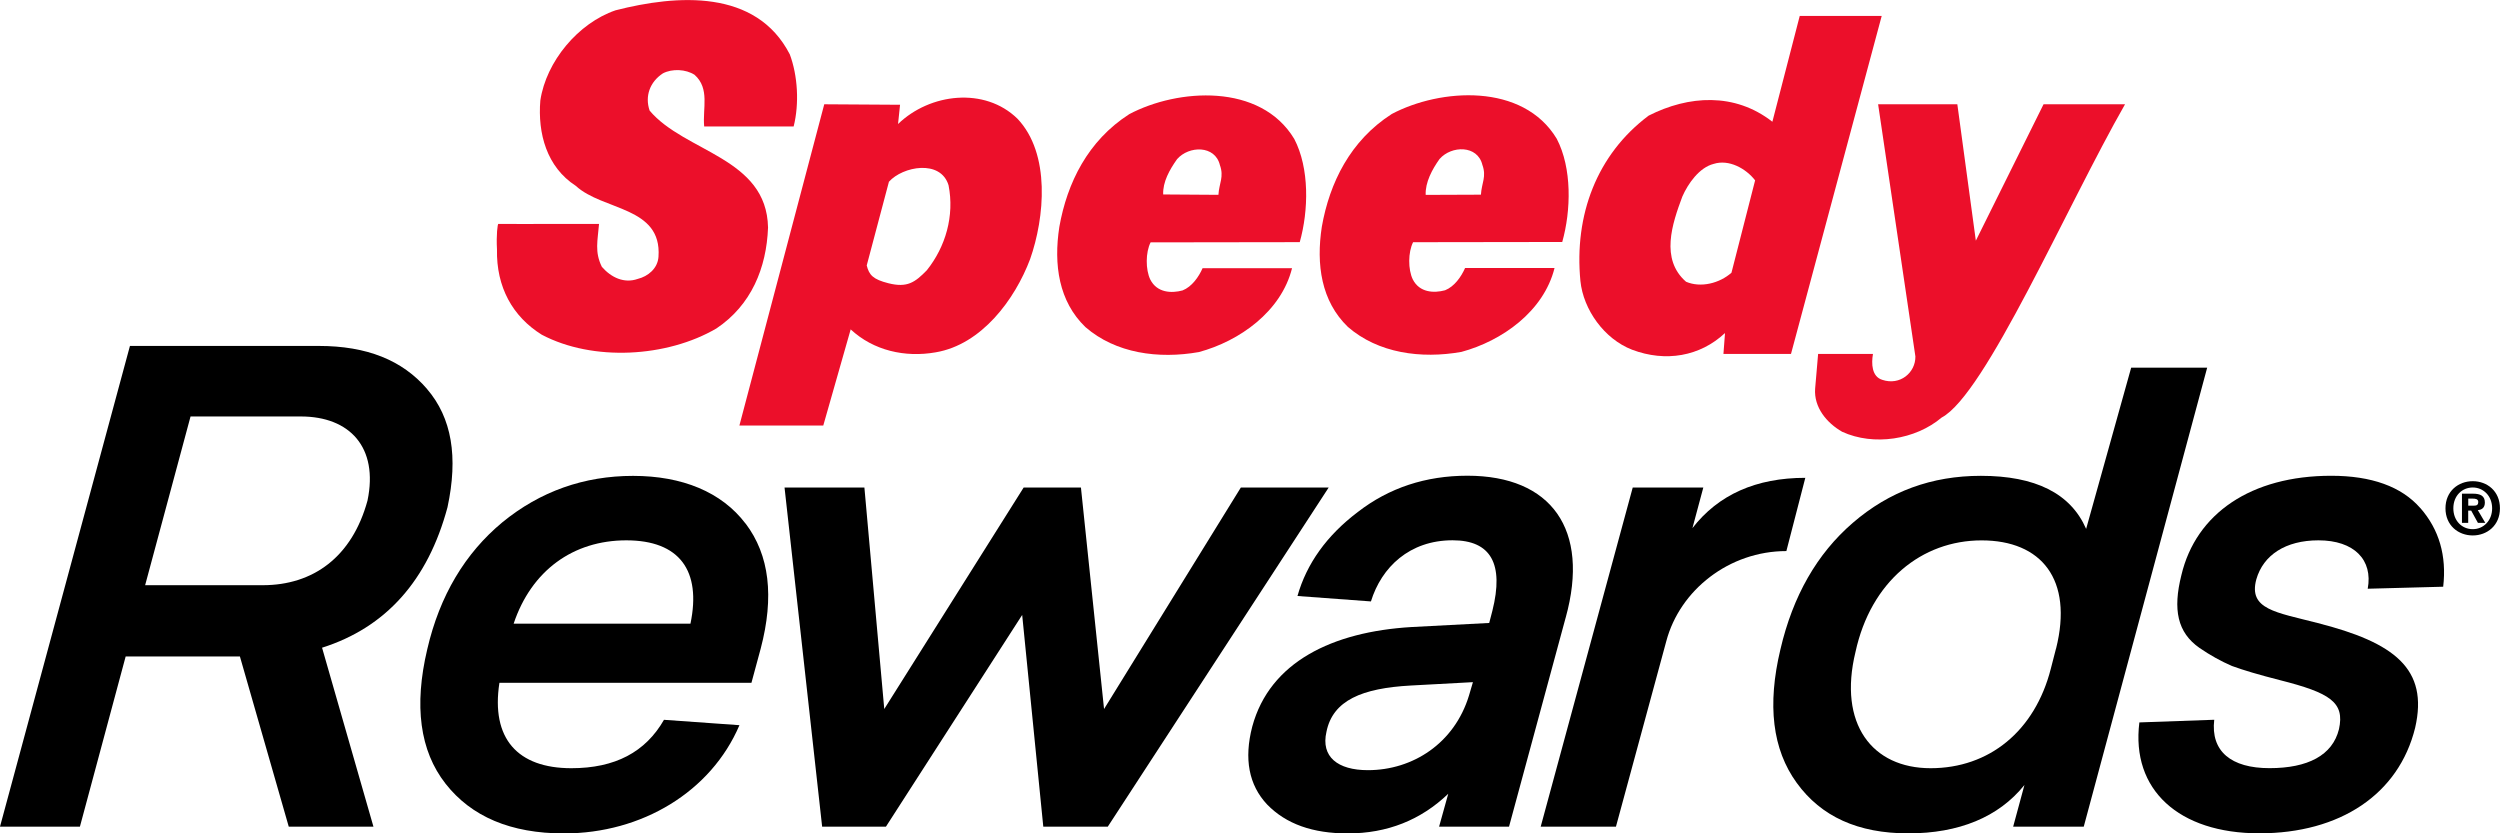
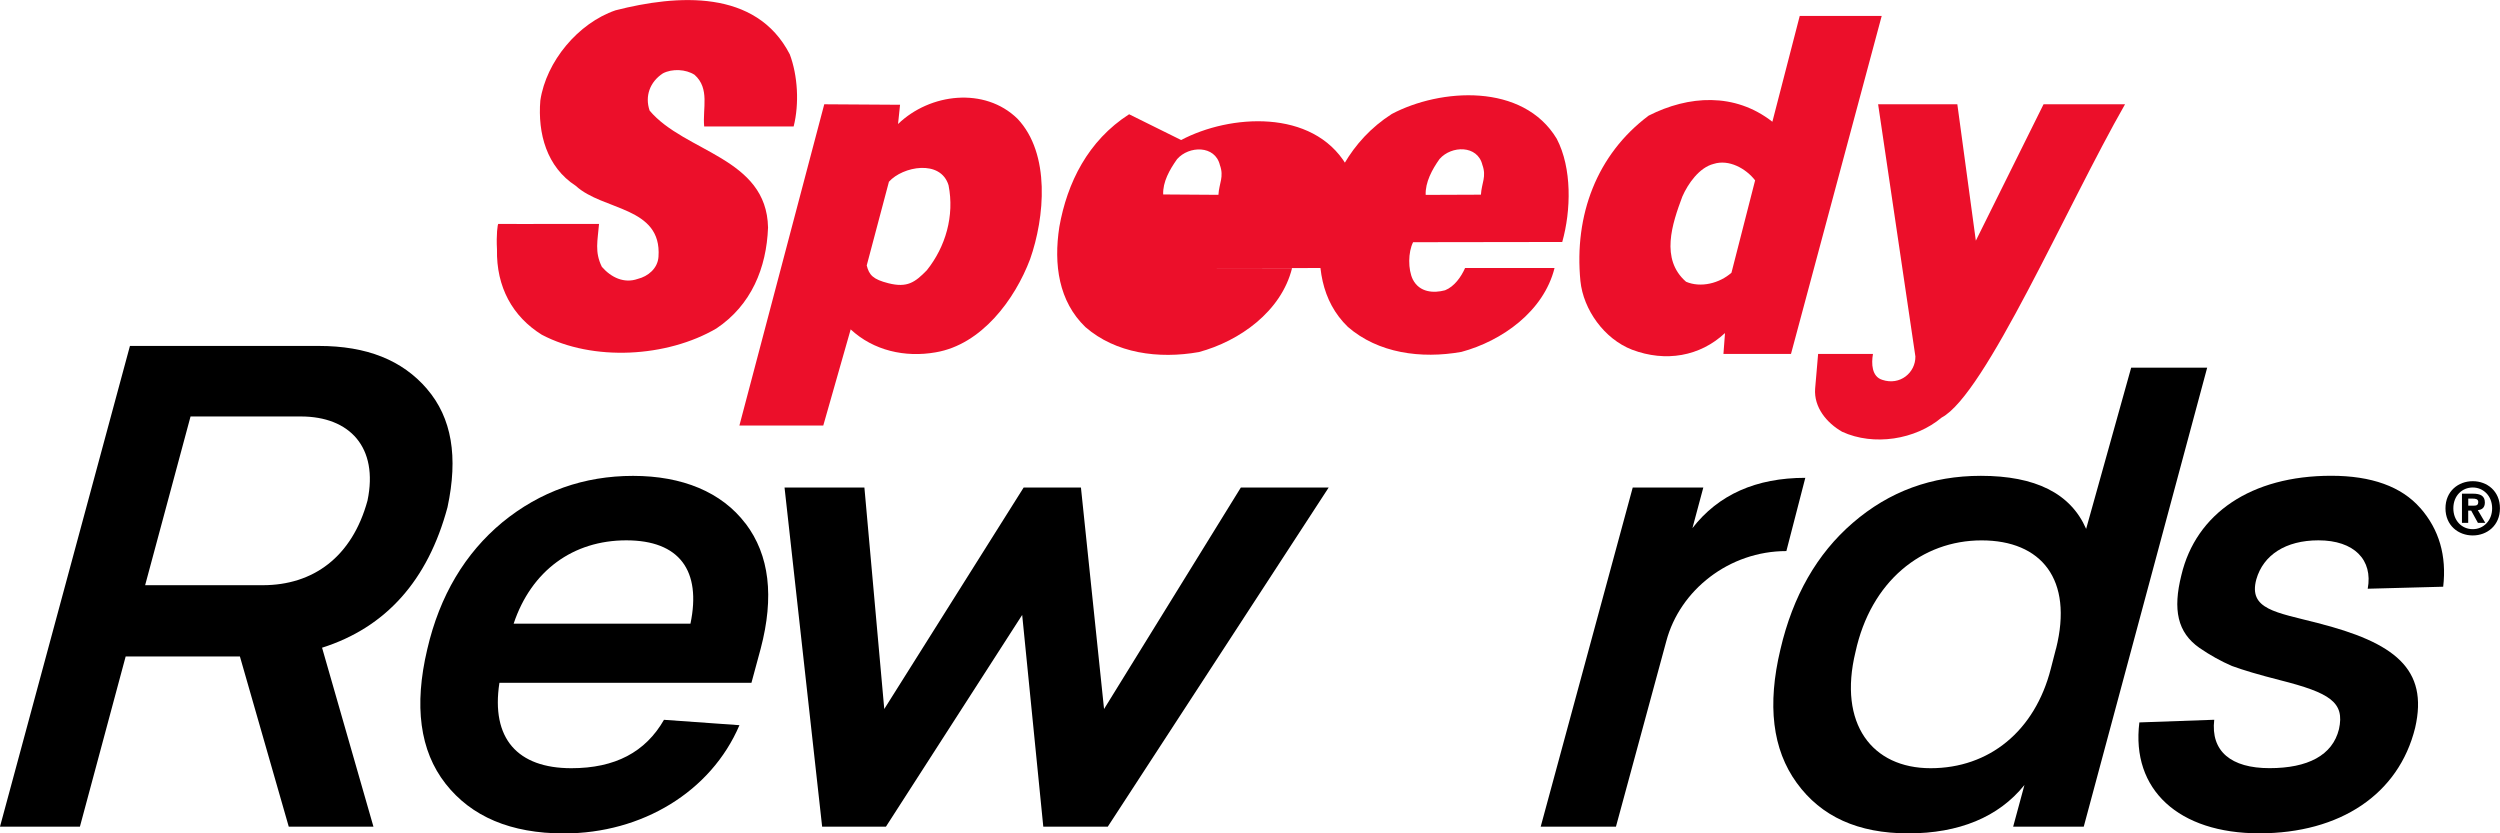
<svg xmlns="http://www.w3.org/2000/svg" id="Layer_1" viewBox="0 0 460.78 153.6">
  <defs>
    <style>.cls-1{fill:#ec0f2a;}.cls-1,.cls-2{fill-rule:evenodd;}</style>
  </defs>
  <path class="cls-1" d="m119.73,20.37c-.9-2.64.04-5.27,2.45-6.85,1.72-.9,4.24-.77,5.84.27,2.85,2.54,1.45,6.19,1.77,9.52h16.49c1.06-4.23.75-9.38-.71-13.29-6.21-12.07-20.77-11.02-32.12-8.12-6.89,2.36-12.78,9.42-13.86,16.62-.5,6.07,1.17,12.26,6.53,15.73,5.01,4.61,15.89,3.77,15.25,13.05-.13,2.2-1.97,3.65-3.81,4.1-2.53.9-4.92-.26-6.63-2.22-1.36-2.76-.77-4.82-.52-7.91-4.81-.03-12.94.04-18.55,0-.15-.07-.41,2.08-.26,4.68-.14,6.99,2.89,12.39,8.25,15.74,9.47,4.99,23.1,4.17,32.19-1.15,6.44-4.31,9.24-11.16,9.52-18.6-.25-12.94-15.36-13.85-21.84-21.57Z" />
  <path class="cls-1" d="m165.52,22.86l.37-3.55-13.97-.09-15.64,59.21h15.46s5.05-17.72,5.05-17.72c4.21,3.92,10.04,5.22,15.66,4.23,8.48-1.43,14.61-9.75,17.41-17.17,2.69-7.65,3.8-19.44-2.34-25.9-6.03-5.88-16.12-4.69-22,.99Zm5.31,26.95c-2.2,2.26-3.63,3.26-7.07,2.4-2.86-.72-3.58-1.53-4.01-3.29l4.09-15.42c2.54-2.84,9.53-4.17,10.99.65,1.11,5.62-.54,11.33-4,15.66Z" />
-   <path class="cls-1" d="m208.11,21.06c-7.59,4.87-11.42,12.63-12.86,20.75-1.08,6.98-.1,13.74,4.8,18.47,5.58,4.85,13.47,5.93,20.92,4.61,7.46-2.01,15.17-7.45,17.17-15.46h-16.49c-.7,1.6-1.97,3.42-3.69,4.1-2.07.56-4.7.43-5.94-1.99-.9-1.84-.88-5.05.05-6.87l27.49-.04c1.64-5.83,1.81-13.62-1.01-19.02-6.23-10.35-21.46-9.31-30.43-4.56Zm16.47,14.85l-10.19-.07c-.1-2.29,1.18-4.57,2.56-6.51,2.19-2.5,7-2.59,7.89,1.09.79,2.18-.14,3.32-.27,5.49Z" />
+   <path class="cls-1" d="m208.11,21.06c-7.59,4.87-11.42,12.63-12.86,20.75-1.08,6.98-.1,13.74,4.8,18.47,5.58,4.85,13.47,5.93,20.92,4.61,7.46-2.01,15.17-7.45,17.17-15.46h-16.49l27.49-.04c1.64-5.83,1.81-13.62-1.01-19.02-6.23-10.35-21.46-9.31-30.43-4.56Zm16.47,14.85l-10.19-.07c-.1-2.29,1.18-4.57,2.56-6.51,2.19-2.5,7-2.59,7.89,1.09.79,2.18-.14,3.32-.27,5.49Z" />
  <path class="cls-1" d="m256.49,21.03c-7.59,4.87-11.43,12.63-12.86,20.75-1.08,6.98-.1,13.74,4.8,18.47,5.58,4.85,13.47,5.93,20.92,4.61,7.46-2.01,15.17-7.45,17.17-15.46h-16.49c-.7,1.6-1.97,3.42-3.69,4.1-2.07.56-4.7.43-5.94-1.99-.9-1.84-.88-5.04.05-6.87l27.49-.04c1.64-5.83,1.81-13.61-1.01-19.02-6.23-10.35-21.46-9.31-30.43-4.56Zm16.47,14.85l-10.19.04c-.1-2.29,1.18-4.69,2.56-6.62,2.19-2.5,7-2.59,7.89,1.09.79,2.18-.14,3.32-.27,5.49Z" />
  <path class="cls-1" d="m331.71,2.95l-5.04,19.49c-6.95-5.43-15.45-4.86-22.8-1.13-9.56,7.15-13.76,18.34-12.58,30.49.54,5.27,4.39,10.68,9.53,12.66,6.17,2.33,12.51,1.24,17.12-3.08l-.29,3.86h12.45l16.72-62.3h-15.12Zm-12.58,47.32c-2.19,1.93-5.63,2.83-8.37,1.66-4.78-4.16-2.56-10.67-.69-15.69,1.05-2.4,3.13-5.36,5.77-6.03,2.82-.9,5.95.84,7.65,3.03l-4.36,17.03Z" />
  <path class="cls-1" d="m376.65,19.22l-12.48,25.14-3.41-25.14h-14.6l6.87,46.48c.04,2.98-2.83,5.41-6.1,4.31-1.96-.6-2.03-3-1.72-4.77h-10.11l-.55,6.4c-.25,3.43,2.13,6.31,4.98,7.94,5.82,2.67,13.5,1.47,18.34-2.62,8.06-4.26,23.02-38.89,33.8-57.74h-15.02Z" />
  <path class="cls-2" d="m454.93,94.11h.54l1.24,2.26h1.36l-1.38-2.35c.71-.05,1.3-.41,1.3-1.4,0-1.23-.82-1.63-2.21-1.63h-2.01v5.38h1.15v-2.26Zm1.02-.91c.52,0,.82-.11.82-.7,0-.56-.6-.6-1.03-.6h-.81v1.3h1.02Zm-.19,5.49c-2.66,0-5.03-1.84-5.03-5s2.37-5,5.03-5,5.01,1.84,5.01,5-2.37,5-5.01,5Zm0-8.84c-1.98,0-3.58,1.53-3.58,3.84s1.6,3.85,3.58,3.84h0c1.93.01,3.57-1.53,3.57-3.84s-1.64-3.84-3.57-3.84Z" />
  <path d="m137.42,96.49c4.41,5.82,5.3,13.5,2.79,23.04l-1.71,6.32h-46.45c-1.59,10.29,3.36,15.74,13.26,15.74,8.06,0,13.66-2.97,17.07-8.92l13.91.99c-5.24,12.27-17.98,19.95-32.35,19.95-9.79,0-17.06-3.09-21.82-9.17-4.75-6.07-5.83-14.37-3.37-24.77,2.29-9.91,6.99-17.72,13.85-23.41,6.97-5.7,15.05-8.55,24.09-8.55s16.32,2.97,20.73,8.8Zm-10.16,18.46c2.04-9.78-2.02-15.36-11.82-15.36s-17.5,5.57-20.77,15.36h32.58Z" />
-   <path d="m288.57,113.84l-10.44,38.53h-12.89l1.69-6.07c-5.04,4.83-11.22,7.31-18.53,7.31-6.44,0-11.35-1.73-14.85-5.33-3.38-3.59-4.29-8.42-2.74-14.37,3.22-11.9,14.77-17.47,29.35-18.34l14.32-.75.58-2.23c2.18-8.67-.27-13.01-7.33-13.01-7.93,0-13.1,4.95-15.05,11.27l-13.54-1c1.68-5.94,5.39-11.15,11.12-15.48,5.75-4.46,12.53-6.69,20.2-6.69,15.48,0,22.61,9.91,18.12,26.14Zm-17.1,11.89l-11.45.62c-8.96.49-14.38,2.72-15.54,8.54-1.05,4.58,2.06,7.06,7.64,7.06,8.29,0,15.95-4.96,18.63-13.75l.73-2.48Z" />
  <path d="m446.1,93.64c3.47,3.97,4.87,8.8,4.21,14.5l-13.91.37c.99-5.33-2.51-8.92-9.08-8.92-6.07,0-10.17,2.72-11.45,7.18-1.51,5.57,3.64,6.07,11.26,8.05,14.16,3.6,20.52,8.42,18.01,19.32-3.02,12.27-13.85,19.45-28.72,19.45s-23.65-8.05-22.11-20.44l13.8-.49c-.68,5.82,3.12,8.92,10.18,8.92s11.62-2.35,12.81-7.18c1.09-4.96-1.6-6.69-10.92-9.05-3.88-.99-6.77-1.85-8.8-2.6-2.02-.87-4.02-1.98-6-3.34-4.07-2.85-4.91-7.06-3.33-13.38,2.68-11.39,12.87-18.34,27.61-18.34,7.43,0,12.95,1.98,16.42,5.94Z" />
  <polygon points="228.7 89.86 203.49 130.68 199.23 89.86 188.67 89.86 162.98 130.68 159.32 89.86 144.6 89.86 151.53 152.36 163.29 152.36 188.4 113.34 192.29 152.36 204.18 152.36 244.89 89.86 228.7 89.86" />
  <path d="m311.93,97.36l2.01-7.5h-13.01l-16.96,62.5h13.87l9.28-34.19c2.5-9.42,11.59-16.6,22.13-16.6l3.49-13.5c-9.05,0-16.03,3.09-20.82,9.29Z" />
  <path d="m78.71,71.69c-4.58-5.33-11.14-7.93-19.94-7.93H23.95L0,152.36h14.73l8.43-31.36h21.06l9,31.36h15.61l-9.47-32.98c11.74-3.72,19.5-12.38,23.12-25.89,1.99-9.29.8-16.47-3.78-21.8Zm-10.97,20.56c-2.84,10.41-10.02,15.61-19.31,15.61h-21.68l8.37-31.1h20.32c9.04,0,14.33,5.7,12.3,15.48Z" />
  <path d="m392.8,67.77l-8.3,29.71c-2.86-6.56-9.37-9.78-19.4-9.78-9.05,0-16.87,2.85-23.61,8.67-6.6,5.69-11.05,13.5-13.33,23.29-2.46,10.28-1.49,18.46,3.01,24.65,4.5,6.2,11.28,9.29,20.56,9.29s16.63-2.97,21.4-8.92l-2.08,7.68h13.01l22.75-84.6h-14Zm-13.85,51.76l-.96,3.72c-2.94,11.52-11.38,18.34-22.16,18.34s-17.07-8.17-13.84-21.43c2.83-13.01,12.22-20.56,23.24-20.56s16.92,7.18,13.73,19.94Z" />
</svg>